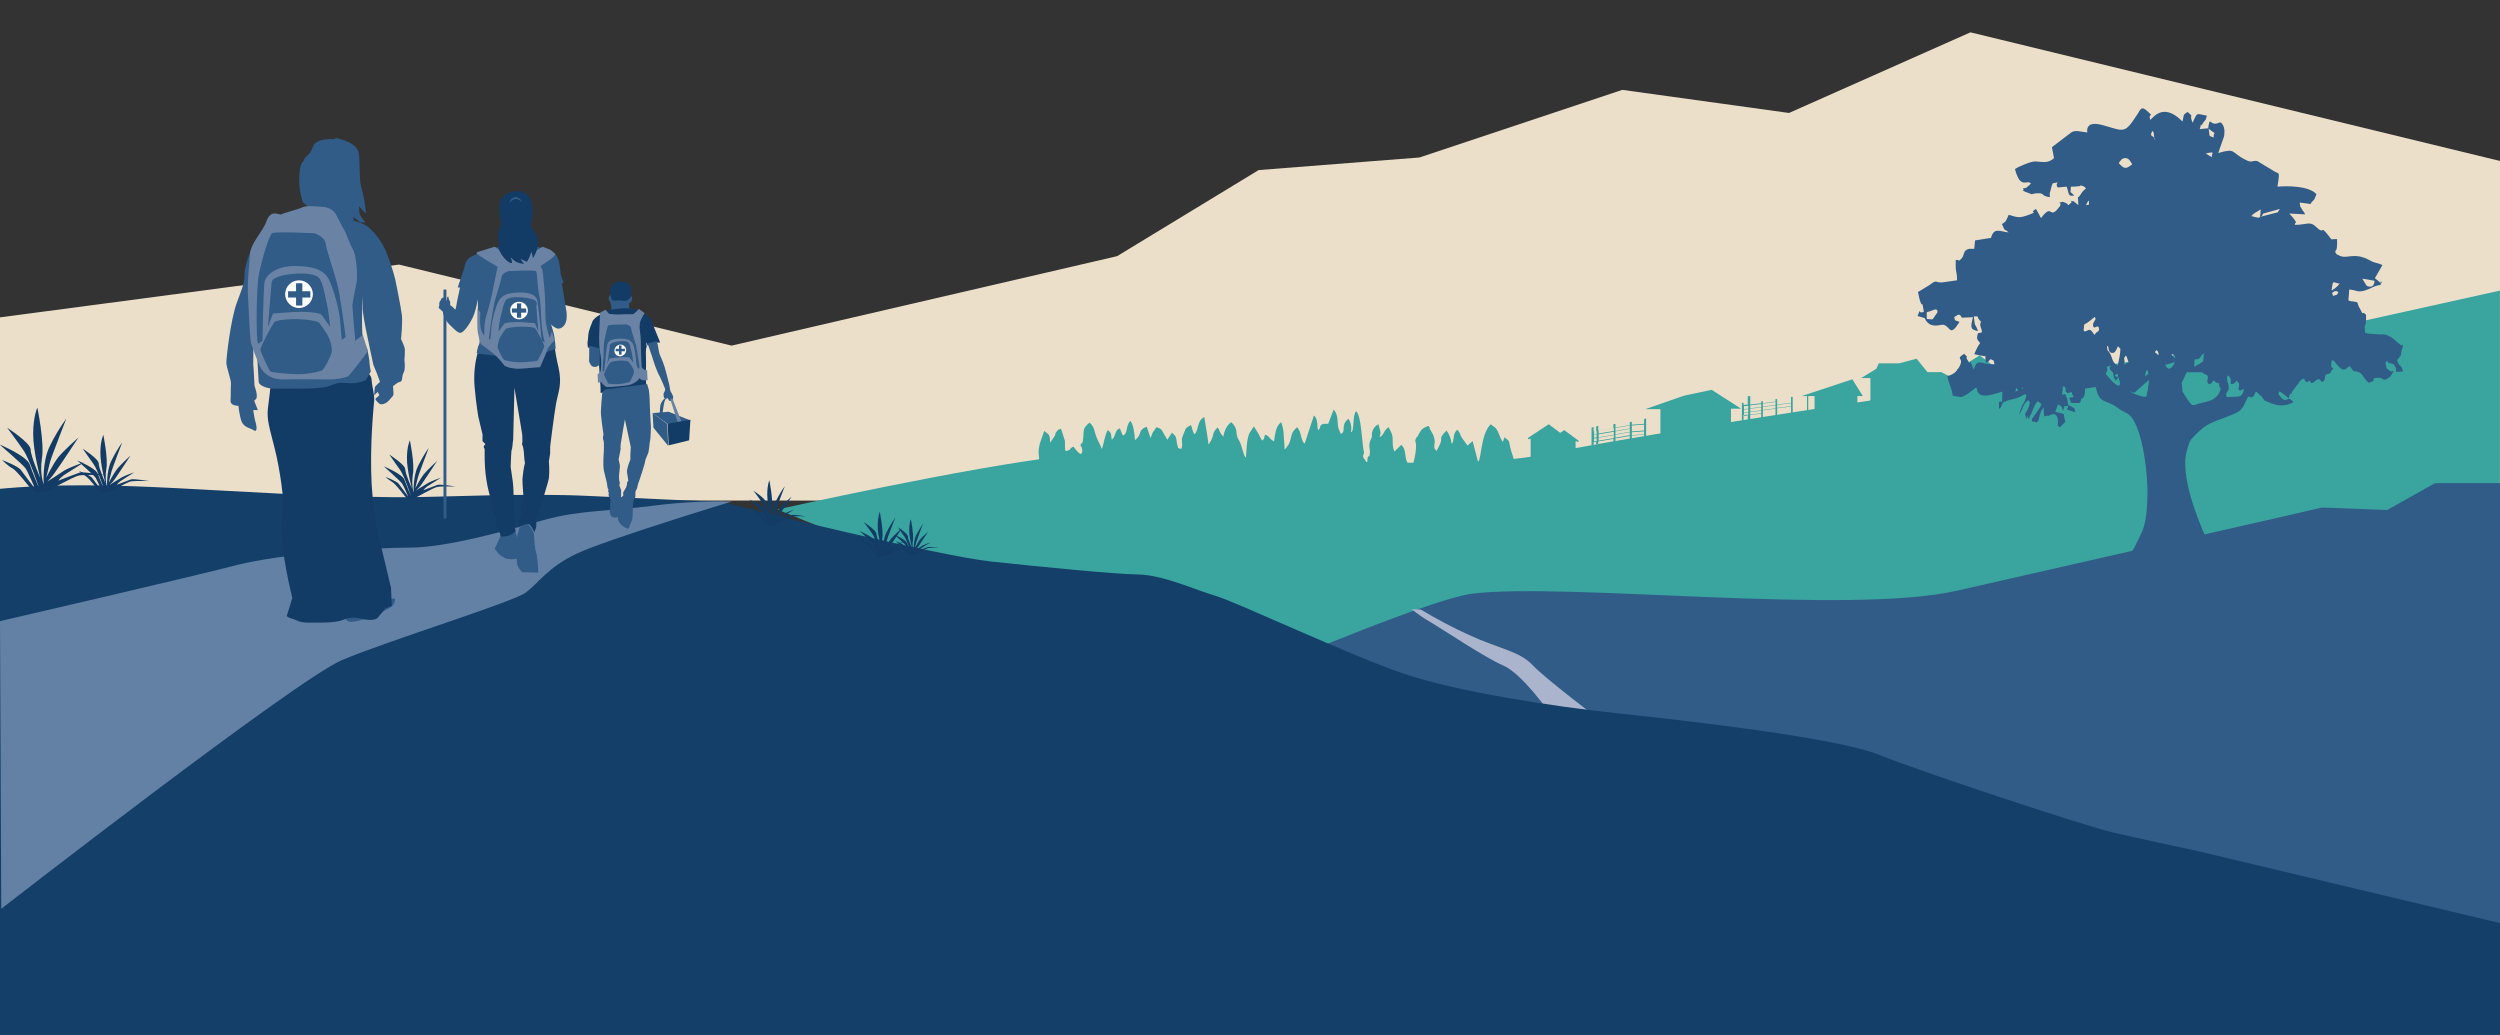
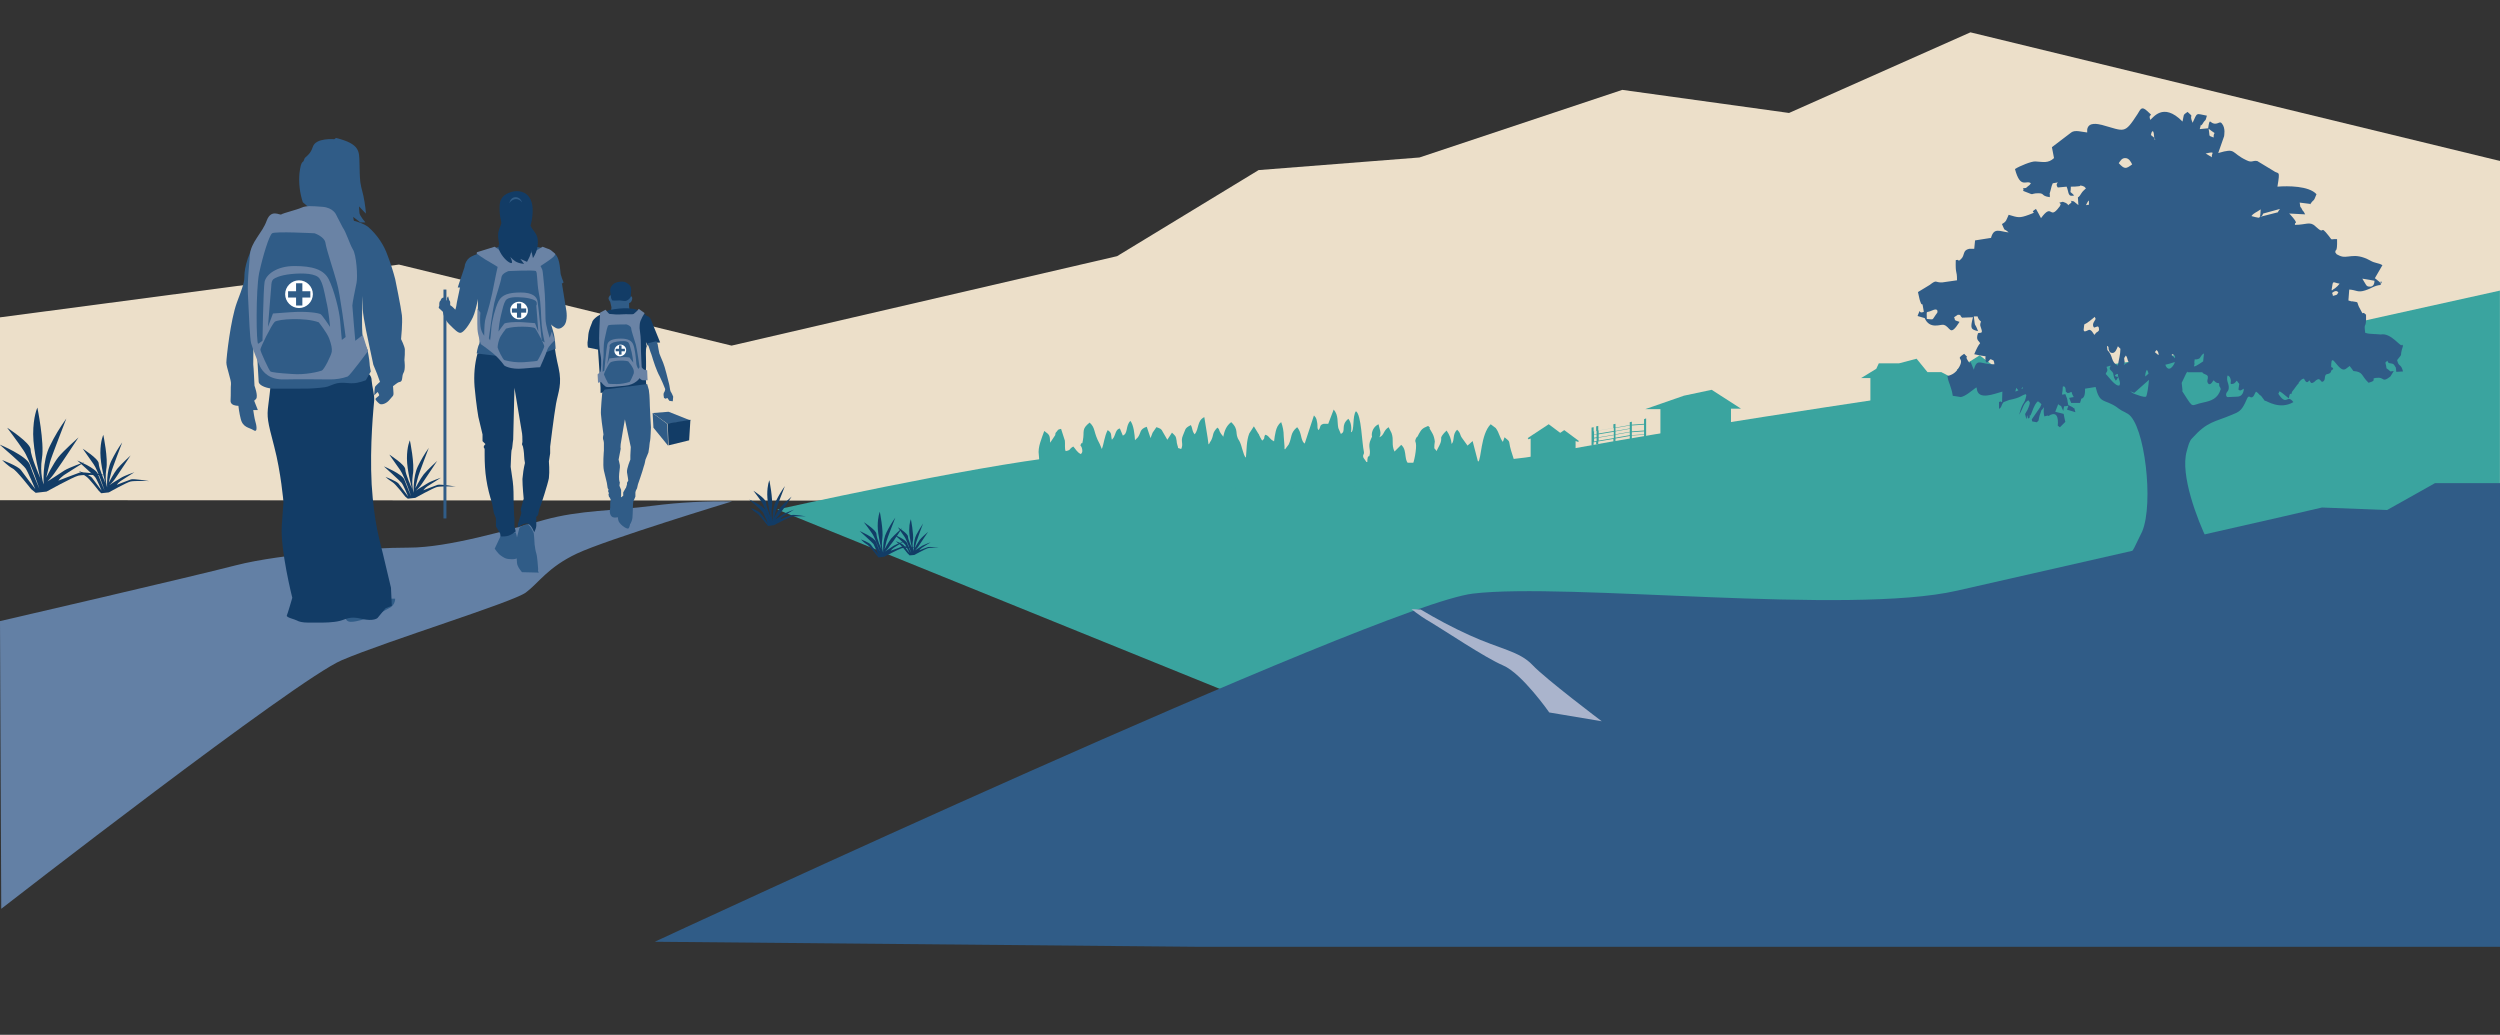
<svg xmlns="http://www.w3.org/2000/svg" xmlns:xlink="http://www.w3.org/1999/xlink" version="1.1" id="Capa_1" x="0px" y="0px" viewBox="0 0 595.3 246.4" style="enable-background:new 0 0 595.3 246.4;" xml:space="preserve">
  <rect x="0" y="0" width="595.3" height="246.4" fill="#333333" stroke="none" />
  <style type="text/css">
	.st0{clip-path:url(#SVGID_00000085213081583458956290000017711399367623430823_);}
	.st1{fill-rule:evenodd;clip-rule:evenodd;fill:#305C87;}
	.st2{fill-rule:evenodd;clip-rule:evenodd;fill:#AAB4CC;}
	.st3{clip-path:url(#SVGID_00000039843034092592866260000011844329626029678001_);}
	.st4{fill-rule:evenodd;clip-rule:evenodd;fill:#FFD56E;}
	.st5{fill-rule:evenodd;clip-rule:evenodd;fill:#143F69;}
	.st6{fill-rule:evenodd;clip-rule:evenodd;fill:#6380A5;}
	.st7{clip-path:url(#SVGID_00000023273900508758375790000012449715014506220695_);}
	.st8{fill-rule:evenodd;clip-rule:evenodd;fill:#123C66;}
	.st9{fill-rule:evenodd;clip-rule:evenodd;fill:#6A83A5;}
	.st10{fill-rule:evenodd;clip-rule:evenodd;fill:#FFFFFF;}
	.st11{fill:#305C87;}
	.st12{fill:#ECDFC9;}
	.st13{clip-path:url(#SVGID_00000121984252247166819790000015607201762353576375_);}
	.st14{fill-rule:evenodd;clip-rule:evenodd;fill:#3AA49F;}
	.st15{clip-path:url(#SVGID_00000170278490231773294350000016578868818521668774_);}
	.st16{clip-path:url(#SVGID_00000156559822769780059600000015684082764350141837_);}
	.st17{clip-path:url(#SVGID_00000178187224021952693630000011288069017737535912_);}
</style>
  <path id="Trazado_2647_00000014630485894284387320000018389233056694798475_" class="st12" d="M469.2,7.7L426,26.9l-39.7-5.5  L338,37.5l-38.3,3L266,61l-91.8,21.3L95,63L-1,75.7l0.5,43.4l596.7,0.3L596,38.5L469.2,7.7z" />
  <g id="Grupo_1332_00000080914874538344600790000015485718235158698659_" transform="translate(-8512.021 7223.819)">
    <g>
      <g>
        <g>
          <defs>
            <rect id="SVGID_00000009582970922907059230000015299834466522369680_" x="8697.1" y="-7154.8" width="410.2" height="142.9" />
          </defs>
          <clipPath id="SVGID_00000003796813246404496850000011840685232414986684_">
            <use xlink:href="#SVGID_00000009582970922907059230000015299834466522369680_" style="overflow:visible;" />
          </clipPath>
          <g id="Grupo_1306_00000143592344108159928000000004857176968028793527_" transform="translate(0)" style="clip-path:url(#SVGID_00000003796813246404496850000011840685232414986684_);">
            <path id="Trazado_2535_00000075156166435822398420000015642660775779843723_" class="st14" d="M8697.1-7102.5       c0,0,45.7-10.2,68.2-12.7s89.7,5.1,115.3-0.6s172.9-26.9,172.9-26.9l54.6-12.1v141.1l-273.1-32.9L8697.1-7102.5z" />
            <path id="Trazado_2536_00000084509623752606064600000013521471125307292806_" class="st14" d="M8896.7-7119.6l3.4-0.6v-0.7       l-3.4,0.6V-7119.6z M8892.7-7118.9l3.6-0.6v-0.7l-3.6,0.6V-7118.9z M8891.6-7118.7l0.6-0.1v-0.7l-0.6,0.1V-7118.7z        M8892.2-7120.4l-0.6,0.1v0.7l0.6-0.1V-7120.4z M8896.3-7121l-3.6,0.6v0.7l3.6-0.6V-7121z M8900.1-7121.7l-3.4,0.6v0.7l3.4-0.6       V-7121.7z M8896.7-7121.2l3.4-0.6v-0.7l-3.4,0.6V-7121.2z M8892.7-7120.6l3.6-0.6v-0.7l-3.6,0.6V-7120.6z M8891.6-7120.4       l0.6-0.1v-0.7l-0.6,0.1V-7120.4z M8903.5-7120.4l-2.9,0.2v-0.7l2.9-0.2V-7120.4z M8903.5-7122.9l-2.9,0.2v-0.7l-0.5,0.1v0.7       l-3.4,0.6v-0.9l-0.5,0.1v0.9l-3.6,0.6v-1.1l-0.5,0.1v1.1l-0.6,0.1v-1l-0.5,0.1v4.2l0.5-0.1v-0.6l0.6-0.1v0.6l0.5-0.1v-0.6       l3.6-0.6v0.7l0.5-0.1v-0.7l3.4-0.6v0.9l0.5-0.1v-0.9l2.9-0.2v1.1l0.5-0.2v-4.8l-0.5,0.2V-7122.9z M8900.6-7121.8l2.9-0.2v0.7       l-2.9,0.2V-7121.8z M8903.5-7122l-2.9,0.2v-0.7l2.9-0.2V-7122z M8926.6-7126.5h-2.4v4.9l-16.8,1.7v-6.5h-3.6l9.2-3.2l6.6-1.4       L8926.6-7126.5z" />
            <path id="Trazado_2537_00000079463582407508178680000003084277852130326963_" class="st14" d="M8978.1-7133.3h-1.2v5h-19.5       v-5.5h-2.2l3.6-2.2l0.6-1.3h4.8l4.2-1.1l2.6,3.2h3.3l2.7,1.4l0,0l0,0L8978.1-7133.3z" />
            <path id="Trazado_2538_00000036945987258714771160000017829037666963060646_" class="st14" d="M8983.4-7139.2l5.2,3.9l-0.2,0.2       l-0.9-0.4v3.6h-8.7v-3.8l-0.6,0.2l-0.2-0.3L8983.4-7139.2z" />
-             <path id="Trazado_2539_00000155860318092367415620000017122823841738353338_" class="st14" d="M8935.2-7126.6v0.7l3.3-0.4v-0.7       L8935.2-7126.6z M8931.8-7126.1v0.7l3-0.4v-0.7L8931.8-7126.1z M8928.8-7125.7v0.7l2.6-0.3v-0.7L8928.8-7125.7z M8927.3-7125.5       v0.7l1-0.1v-0.7L8927.3-7125.5z M8935.2-7127.4v0.7l3.3-0.4v-0.7L8935.2-7127.4z M8931.8-7126.9v0.7l3-0.4v-0.7L8931.8-7126.9z        M8928.8-7126.5v0.7l2.6-0.3v-0.7L8928.8-7126.5z M8927.3-7126.3v0.7l1-0.1v-0.7L8927.3-7126.3z M8935.2-7128.2v0.7l3.3-0.4       v-0.7L8935.2-7128.2z M8931.8-7127.7v0.7l3-0.4v-0.7L8931.8-7127.7z M8928.8-7127.3v0.7l2.6-0.3v-0.7L8928.8-7127.3z        M8927.3-7127.1v0.7l1-0.1v-0.7L8927.3-7127.1z M8938.5-7129.3h0.4v4.1h-0.4v-1.1l-3.3,0.4v1.1h-0.4v-1l-3,0.4v1.2h-0.4v-1.2       l-2.6,0.3v1.3h-0.6v-1.3l-1,0.1v1.3h-0.4v-4.2h0.4v0.5l1-0.1v-2h0.6v2l2.6-0.3v-0.5h0.4v0.5l3-0.4v-0.6h0.4v0.6l3.3-0.4       V-7129.3z M8953.1-7133.5l-12.1,4h1.3v3.6h0.3v-3.6h1.5v3.6h10.2v-3.6h1.3L8953.1-7133.5z" />
            <path id="Trazado_2540_00000036234181973524608330000008492661769594660226_" class="st14" d="M8992.4-7138.9l4.1,3.1l-0.2,0.2       l-0.7-0.3v2.9h-6.9v-3l-0.4,0.2l-0.2-0.2L8992.4-7138.9z" />
            <path id="Trazado_2541_00000127002529840142787890000007576987825398868923_" class="st14" d="M8884.5-7121.4l3.5,2.6l-0.2,0.2       l-0.6-0.2v2.4h-5.8v-2.5l-0.4,0.2l-0.2-0.2L8884.5-7121.4z" />
            <path id="Trazado_2542_00000003097065530844827270000011553298589780715155_" class="st14" d="M8880.8-7122.8l4.8,3.6l-0.2,0.2       l-0.8-0.3v4.6h-8.1v-4.7l-0.5,0.2l-0.2-0.3L8880.8-7122.8z" />
            <path id="Trazado_2544_00000008850363320779277220000006140947779706647173_" class="st14" d="M8837.6-7113.5       c-0.1-0.2-0.9-1.3-0.9-1.3c-0.3-0.8,0.2-0.7,0.1-1.4c-0.5-2.2-0.6-8.9-1.9-9.7c-0.9,1.1-0.3,4.9-1.2,5c0.2-0.9,0.1-2.3-0.6-3.2       c-2,1.6-0.4,3-1.8,3.6l-0.6-1.4c-0.3-1.4,0.1-3-1.1-4.4l-1.3,3.4c-0.1,0-0.1,0-0.2,0c0,0-0.1,0-0.2,0h-0.7       c-1.1,0.3-0.6,0.8-1.2,1.5c-0.4-0.4-0.2-0.9-0.3-1.6c-0.2-0.9-0.1-1.2-0.8-1.9l-2.2,6.7c-0.2-0.2-0.1,0-0.4-0.4       c-0.6-1.1-0.4-2.3-1.4-3.5c-1.7,1.4-1.2,2.4-2,4.1l-0.9,1.2c-0.2-0.3-0.1-0.2-0.1-0.6l-0.2-2.6c0-1.1-0.2-2.2-0.6-3.3       c-0.8,0.6-1.1,1.4-1.3,2.2c-0.2,0.8-0.3,1.6-0.4,2.4c-0.1-0.1-0.2-0.2-0.3-0.2l-0.3-0.2c-0.7-0.6-0.7-1-1.5-1.2       c-0.5,0.9,0.1,0.7-0.7,1.4c-0.2-0.2-0.3-0.5-0.5-0.8c0-0.1-0.1-0.1-0.1-0.2s0-0.1-0.1-0.2s0-0.2-0.1-0.2c0-0.1,0-0.2-0.1-0.2       l-1.1-1.8l-1.1,1.7c-0.7,1.8-0.6,3.9-0.8,5.8c-0.7-0.7-0.9-2.9-1.6-4.1c-1.2-1.7,0.1-2.5-1.9-4.4c-1.2,0.9-1.6,2.1-1.9,3.5       c0-0.1-0.1-0.1-0.1-0.2l-0.4-0.5c-0.1-0.2-0.2-0.3-0.3-0.5c-0.3-0.6,0-0.5-0.6-1c-1.3,1.4-0.8,1.6-1.4,2.9       c0,0.1-0.3,0.5-0.3,0.5s-0.1,0.1-0.1,0.2l-0.1,0.2c0,0-0.1,0.1-0.2,0.2c-0.2-1.9-0.7-4.4-1-6.5c-1.8,0.9-1.2,2.8-2.3,4.1       c-0.7-0.9-0.4-1.2-0.9-2.2c-1.6,0.8-1.2,1-1.9,2.5c-0.6,1.4,0.2,1.9-0.4,3.2c-1.2-0.5-0.5,0.2-0.9-0.9       c-0.1-0.4-0.2-0.7-0.2-1.1c-0.2-1.2-0.2-1-1.1-1.9l-1.1,1.7l-1.1-1.9c-0.3-0.7-0.6-0.8-1.5-1.1l-0.9,1.3       c-0.2,0.4-0.3,0.9-0.5,1.3l-0.9-2.7c-1.8,0.6-1.3,1.4-2.1,2.5l-0.7,0.7c-0.1-1.4-0.3-3.6-1.1-4.6c-1.2,1.2-0.5,3-1.8,3.5       l-0.7-1.7c-1,0.2-1,1.4-1.5,2.2l-0.4,0.5c-0.3-1.1,0.1-1.6-1-2.3c-0.8,1.5-0.9,3.3-1.4,4.5l-0.5-1.2c-1.6-2.9-0.9-3.7-2.4-5.1       c-2,1.6-1.2,2-1.6,4.2c-0.2,1.4-0.2,0.2-0.5,1c-0.2,0.5-0.1,0,0.2,0.7c0.2,0.6,0.3,1.2-0.2,1.6c-0.9-0.4-1.3-1.3-1.8-1.8       c-1.2,0.7-0.4,0.8-1.8,1.1c-0.3-0.5-0.1-1.7-0.2-2.5l-0.9-2.8c-0.8,0.2-0.6,0.1-1,0.6c-0.6,0.7-0.2,0.2-0.4,0.9l-1.2,1.8       c-0.1-1.7,0-1.8-1.4-2.8c-0.6,1.7-1.6,3.9-1.3,5.7c0.3,2.2-0.4,4-0.7,6c0.9,0.2,1.2,0.1,2,0.2c2.6,0.3,0.5,0,1.8,0.6       c1.6,0.7,2.4,0.4,4.4,0.3c0.7-0.1,1.5-0.1,2.2-0.1c1.6,0.1,1.6,0.6,2.9,1c1.6-0.6-0.5-0.3,1.8-0.6l1.2,1.3       c0.7-0.1,1.5-0.2,2.2-0.5c1.6-0.7,3.2-0.2,3.4-1.9c1.3,0.5-0.1,0.2,1.6,0.2c3.3,0.1,1.9,0.2,3.2,1.2c2.4,0.1,4.4,1,5.6-0.6       c0.7-0.9-0.2,0.1,0.2-0.5c1.4,0,2.1-0.2,2.9-0.2c1,0,0.9,0.2,2.3,0.3c0.9-0.8,0.7-0.1,1-1.2c1.4,0.3,1.6,0.1,2.8,0.3       c0.1,0,0.2,0,0.2,0.1l2.1,0.1c0.6,1.3-0.3,0.5,1.2,1.2c2.1,1,1.9,1,4,0.1c0.8-0.3,0.6-0.3,0.9-0.8l0.8,0.5h2.6       c0.2,2.7,0.9,1.1,3.7,2c1.3,0.4,2.6,0.2,3.8-0.5c0.5-0.3,0-0.2,0.8-0.7c-0.4-0.4-1.1-0.6-0.9-1.2c0.1-0.4-0.8-0.2,0.7-0.5       c2.2-0.3,0.4,0,0.9,0.2c0.9,0.4-0.9,0.4,2.2,0.6c0.9,0,1.7,0.1,2.6,0.2l0.2,0.6c0.2,0.4-0.2,0,0.2,0.3c1.2,0.8,3.1,0.3,3.3,0.3       c0.6-0.1,0.6,0.1,1.7,0.1c0.1,0,0.2-0.1,0.2-0.2l2.4-1c2.1,1.1,1.5,2.2,3.8,0.7c0.1,0,0.2-0.1,0.2-0.1c1-0.7,0.7,0.3,1-1.3       c1.7,0.5,0.4,0.8,2.3-0.2c0,0.1,0.1,0.1,0.1,0.2l0.2,0.5c0.1,0.3-0.1,0.2,0.1,0.7c1.7,0.5,2.8,0.6,4.4-0.3       c0.4-1-0.7-0.9,1.5-1.5c0,0.1,0.1,0.1,0.1,0.2l0.2,0.6c0.2,0.4,0,0.3,0.3,0.8c1.9,0.2,5.2,0.2,6.5-0.9c0.1,0.1,0.2,0.1,0.2,0.2       c1.5,1.1,2.5,1.9,4.7,1c1.1-0.4,0.7,0,1-0.8c1.5,0,1.5,0.2,2.3,0.2c3.4-0.1,1.1-1,4.8,0.6c1.2,0.5,4.1,0.3,5.2-0.6       c1.9-1.6-0.6-6.8-1.1-9.2c-0.3-1.5,0-1.1-1.3-2.2l-0.4,1.1c-0.8-1-0.8-2.1-1.7-3.3l-1.2-0.9c-2.4,2.4-2.2,8.4-3,9l-1.3-5       l-1,0.9c-0.1,0-0.1,0.1-0.2,0.2l-1.3-1.8c-0.6-0.8-0.3-1.2-1.2-2c-1.2,1.2-0.5,2.5-1.3,3.4c-0.1-1.2-0.5-2.2-1.2-3.2l-0.6,0.6       c-0.1,0.1-0.3,0.4-0.4,0.5c-0.5,0.8-0.2,0.5-0.3,1.2c-0.1,0.9-0.7,1.7-1.1,2.6c-0.4-0.8-0.6-0.2-0.5-1.5l0.1-0.8       c-0.2-1.6-0.7-2.1-1.2-3c-0.2-0.5,0.4,0-0.4-0.7c-1.5,0.6-1.6,0.9-2.2,1.9c0,0.1-0.1,0.1-0.1,0.2s-0.1,0.1-0.1,0.2       s-0.1,0.1-0.1,0.2c-0.3,0.3-0.2,0.1-0.4,0.5c-0.3,0.7-0.1,0.6,0,1.2c0.2,1.1-0.4,4.6-1,5.5c-2.3-1.3-0.8-3.7-2.5-5.2l-1.6,1.6       c-0.8-1.7-0.1-2.7-0.7-4.4l-0.7-1.4c-1.3,0.8-1,1.9-2.2,2.4c0.6-1.1,0-1.9-0.2-3.1c-0.9,0.4-1.5,1.3-1.6,2.3       c-0.1,0.8,0.3,0.2-0.2,1.2c-0.9,1.9,0.1,2.5-0.4,4.1C8837.7-7115.2,8837.6-7114.8,8837.6-7113.5" />
          </g>
        </g>
      </g>
    </g>
  </g>
  <g id="Grupo_1333_00000083051902580956508650000007673365335914867339_" transform="translate(-8611.889 7032.95)">
    <g>
      <g>
        <g>
          <defs>
            <rect id="SVGID_00000165204098054585863150000004658059859933896122_" x="8767.8" y="-7007" width="441.3" height="199.5" />
          </defs>
          <clipPath id="SVGID_00000097479309815441902670000009302058395757468831_">
            <use xlink:href="#SVGID_00000165204098054585863150000004658059859933896122_" style="overflow:visible;" />
          </clipPath>
          <g id="Grupo_1308_00000173162313931379717440000006901450370486483100_" style="clip-path:url(#SVGID_00000097479309815441902670000009302058395757468831_);">
            <path id="Trazado_2545_00000143592531054773793770000008713823714533890177_" class="st1" d="M8767.8-6808.7       c0,0,172.4-80.2,194.8-82.9s89.6,5.2,115.3-0.7c25.6-5.8,77.4-17.6,77.4-17.6l9.5-2.2l15.5,0.6l11.4-6.4h17.4v113.3       L8767.8-6808.7z" />
            <path id="Trazado_2546_00000017505790959916530940000017354758026701481863_" class="st1" d="M9137.8-7002.3       c0.4,2.1-0.2,1.5,1.2,2.1C9138.9-7002,9140.1-7000.5,9137.8-7002.3 M9124.3-7000.6c1.3,0.8,0.6,1.8,0.5-0.1       c-0.1-1.6-0.6-1-0.7-0.2C9124.1-7000.8,9123.9-7000.9,9124.3-7000.6 M9138.6-6995.5c-0.3-0.9,1.2-1.5-1.5-0.9L9138.6-6995.5z        M9119.6-6993.8c-0.3-0.6-0.7-1.4-1.5-1.5c-1-0.1-1.3,0.7-1.7,1.2C9117.8-6992.6,9118.1-6992.7,9119.6-6993.8 M9109.3-6984.9       c0-0.1,0-0.2-0.1-0.3c-0.2,0.3-0.4,0.7-0.6,1.1c0.2,0,0.4-0.1,0.7-0.1L9109.3-6984.9L9109.3-6984.9z M9150-6981.3l4.3-1.1       c0.1-0.3,0.3-0.5,0.5-0.8l-4,1.1C9150.4-6981.4,9150.8-6981.7,9150-6981.3 M9150-6981.3c0.2-0.8,0.1-0.6,0.2-1.8       c-1.1,0.8-1.6,0.8-2.2,1.6c0.6,0.2,1.2,0.3,1.7,0.4C9149.9-6981.2,9150-6981.2,9150-6981.3 M9174.4-6966.6       c1,1.6,0.9,1.8,1.6,1.9c1.3,0.2,1.3-1.2,1.3-1.4L9174.4-6966.6z M9167.9-6964.3c0.4-0.3,0.8-0.7,1.1-1.1       c-1.8-0.3-1.5-1-1.9,1.4c0,0.1,0,0.2,0.1,0.2C9167.4-6964,9167.7-6964.2,9167.9-6964.3 M9167.8-6962.6c0.8-0.2,0.5-0.2,0.9-0.7       c-0.4-0.6-1-0.3-1.5,0.1c0.1,0.2,0.2,0.5,0.2,0.7C9167.6-6962.5,9167.7-6962.6,9167.8-6962.6 M9117.6-6946       c0.3-0.3,0.7-0.5,1.2-0.7c-0.4-0.5-0.2-0.9-0.7-1.6l-0.4,0.6C9117.7-6946.8,9118-6946.9,9117.6-6946 M9113.7-6949.6       c1.5,1.5,0.7,2.8,2.5,3.7c0.2-1.4,0.6-2.6,0.6-4l-0.6-0.6c-0.3,0.7-0.6,1.6-1.3,1.6c-0.4,0-0.7-0.2-0.8-0.6       c-0.3-0.7,0.1-0.8-0.5-1.1L9113.7-6949.6z M9110.7-6957.5c-0.9,0.7-1.6,1.4-2.5,1.8c0,0.2-0.1,0.5-0.1,0.8       c-0.3,1.5,0.8,0.6,1.2,0.5c0.6-0.1,1,0.8,1.3,1.2c0.1-0.1,0.5-0.7,0.7-0.7c0.2-0.2,0.6-0.2,0.3-1.2c-0.4-0.2-0.2-0.1-0.6,0       c-0.5,0.2-0.4,0.2-0.6,0c-0.4-0.8,0.3-1.4,0.5-1.9L9110.7-6957.5z M9070.7-6957c1.9,0.1,1,0.5,2.5-1.5c0,0,0.4-1.3-1.3-0.5       C9070.4-6958.3,9070.7-6959.3,9070.7-6957 M9125-6949.1c0.5,0.4,0.8,0.7,0.9,0.7c0-0.6-0.2-1-0.5-1.2L9125-6949.1z        M9129.1-6948.6c0,0.1-0.1,0.1-0.1,0.2c1,0.8,0.8,1.1,0.8,0.2C9129.4-6948.3,9129.6-6948.6,9129.1-6948.6 M9134.3-6945.7       c0.4,0,0.8-0.3,1.3-0.6l0.9-0.6l0.2-1.9c-0.9,0.5-0.7,1.1-1.3,1.3c-0.3,0.1-0.6,0.2-0.9,0.1c0,0.2-0.1,0.5-0.1,0.7       C9134.5-6946.3,9134.4-6946,9134.3-6945.7 M9122.7-6943.3c0.3-0.2,0.6-0.5,0.8-0.7c-0.1-0.3-0.2-0.7-0.4-0.9       C9122.8-6944.4,9122.7-6943.8,9122.7-6943.3 M9092-6940.6c-0.1,0.2-0.1,0.5-0.2,0.9l0.7-0.3       C9092.3-6940.2,9092.2-6940.4,9092-6940.6 M9093.6-6940.5c0-0.1-0.1-0.2-0.1-0.3c-0.1,0.2-0.2,0.3-0.3,0.5L9093.6-6940.5z        M9116.3-6943.2c-0.2,0.3-0.3,0.6-0.6,0.9l-0.4-0.7c-0.4-1.5,0.1-0.8-1-2c-0.3-0.7,1-1.2-0.8-0.6c0.1,0.2,0.1,0.5,0.2,0.7       c0,0.5-0.2,0.4-0.4,1c0.5,0.4,2.4,3.2,3.3,2.7l0.1-0.4C9116.7-6942.1,9116.5-6942.5,9116.3-6943.2 M9116.3-6943.2       c-1.4-0.1-0.6-0.7-0.1-0.7C9116.2-6943.7,9116.2-6943.4,9116.3-6943.2 M9123.6-6942.5       C9123.5-6942.5,9123.5-6942.5,9123.6-6942.5l-3.5,3.1l-1-0.4c0.4,0.3,0.8,0.6,1.2,0.7c0.6,0.2,2,0.8,2.6,0.6       C9123.2-6938.9,9123.5-6941.2,9123.6-6942.5 M9129.8-6946.7c-0.4,0-0.9,0.3-2.3,0.6C9127.9-6944.8,9128.9-6944.7,9129.8-6946.7        M9136.3-6944.3h-3.5c0,0,0-0.1,0-0.2c-0.2,0.2-0.3,0.4-0.4,0.6l-1,2.1v0.1l0.2,1.8c-0.1,0-0.2,0-0.2-0.1       c0.2,0.4,0.5,0.7,0.7,1.1c2.2,3.4,1.4,2.4,4.4,1.8c1.9-0.4,3.5-0.9,4.2-3.2c-0.2-0.8-0.4-0.3-0.4-1.4c-0.7,0-0.9-0.3-1.3-0.7       c0,0,0,0.1-0.1,0.1c-0.9,1.6-1.4,0.5-1.4,0.1c0-0.6,0.2-0.3,0.1-1.2C9137.1-6944,9136.7-6943.7,9136.3-6944.3L9136.3-6944.3z        M9098.6-6936c-1,1.5-0.2-0.3-0.9,1.6c-0.2,0.5-0.3,1.1-0.4,1.6l-0.4,0.4l-1.1-0.2l-0.1-0.5l2-2.9c0.2-0.5,0.3-0.7,0.3-0.7       c-0.2-0.2-0.4-0.4-0.7-0.6c0,0-0.1,0-0.1-0.1c-0.5,0.3-0.9,1-1.6,2.9c-0.5,1.4-0.3-0.7-0.4,0.9l-0.1,0.2l-0.3,0.1       c-0.5-2.4,0,2.1-0.7-1.1c0.1-0.1,0.2-0.2,0.2-0.3l0.4-0.7c0.4-0.9,0.6-1.5,0.5-1.8c-0.1-0.1-0.2-0.3-0.3-0.4h-0.1       c-1.2,0.8-1,1.6-2.1,3.4c0.9-3.5,1.2-2.1,1.7-4.6c0-0.1,0-0.1-0.1-0.2c0,0,0,0,0-0.1c-1.4,0.4-1,0.8-4,1.4l-1.3,0.5       c-0.6,0.6-0.4,1.3-1.1,1.6v-1.6c1-0.7,0.6,1.7,0.8-2.5c-1.9,0.5-5.8,2.2-6.1-0.7c0-0.1,0-0.2-0.1-0.3c-0.9,0.6-2.5,2.1-3.7,2.3       l-1.9-0.3c-0.6-2,0.3,1.2-0.2-1l-0.2-0.7c0-0.1-0.1-0.2-0.1-0.3c-0.3-1.1-0.5-1.1-0.8-2.7c1.2-0.3,2.1-0.8,2.9-2.3       c1.2-2.3-1.2-1.5,1.1-3c1.5,1.5,0,0.1,0.8,1.5c1.4,2.3-0.2-2,1.5,2.3c0.8-3,1.6-1.2,4.9-1.3c0-0.3-0.1-0.6-0.2-0.9l-0.2-0.1       c-0.7-0.3-0.5-0.3-0.9,0.2c-0.3,0.4-0.7,0.6-0.8-0.1c-0.1-0.6,0-0.7,0-1c-0.9-0.1-1.8-0.3-2.7-0.5c0.6-1.4,1-2.2,1.4-2.6       c-0.3-0.7-1.1-0.7-0.5-2.4c0.5-0.2,1.2,0.2,0.8-1c-0.3-1-0.4-0.8-0.1-1.8c-0.4-0.3-0.7-0.7-0.8-1.2c-0.3,0-0.6,0-0.9,0       c0.4,3.2,0.1,1,1,3.5c-1.7-0.4-1.9-0.6-1.2-3.3l-2.6,0.1c-0.8-0.8,0-0.6-1-0.7c-0.3,0.2-0.6,0.4-0.9,0.6       c0.4,0.7-0.3,0.6,1.3,1.1c-2.4,3.8-2.1,1.1-3.8,0.7c-0.6-0.2-3.3,1.2-4.5-1.6l-1.7-0.5c1-2.4-0.1-0.3,1.5-1       c-0.5-3.2-0.3-0.9-0.8-2.3c-0.3-0.8-0.3-1.2-0.6-2.4l2.8-1.7c1.8-1.4,1.2-0.5,3-0.6l3.5-0.5c0-2.7-0.4-1.1-0.3-4.8       c1.1-0.3,0.3,0.6,1.2-0.2c1.1-1,0.3-2.1,2-2.5c0.1,0,1,0,1.2,0l0.2-2l3.8-0.6c0.7-2.6,2.1-1.5,4.2-1.3c-1.3-1.2-0.7,0.1-1.6-2       c1.1-0.6,1-0.9,1.6-2.2c2.3,0.7,2.6,0.8,4.8,0c2.7-1-0.3-0.2,1.7-1.4c0.4,0.7,0.9,1.6,1.2,2.2c2.8-3.8,1.9,0.6,4.3-2.6       c0.1-0.1,0.2-0.2,0.2-0.3c0.7-0.9-1.1-0.6,0.7-1c2.2,0.7,0.5,1.3,1.8,0.4c0.9-0.6-0.9-0.8,0.8-0.5l1.1,0.9       c-0.1-3.1-0.4-0.9,0.7-2.8c0.3-0.5,0.6-0.7,1.1-1.2c-0.1-0.1-0.2-0.2-0.2-0.2l-0.2-0.2l-0.5-0.2c-1.2-0.2,0.1,0-0.8,0.1       c-0.6,0.1-1.3,0.1-1.9,0.1c0,2-0.5,0.7,0.8,2.1c-1.6,0.4-1.2-0.7-1.8-2.1l-2.1,0.2c-1-1.3,1.3-1.4-1.2-1       c-0.3,0.8-0.2,0.3-0.5,1.6c-0.5,1.8-0.1,0.2-0.2,1.7c-2.4-0.3-0.9-1.1-3.4-0.9c-0.9,0.1-0.6,0.4-1.7-0.1       c-2.3-0.9-0.7-0.2-1.3-1.1c1.2-0.2,0.4,0.1,1.2-0.5c0.6-0.4,0.4-0.4,0.7-0.7c-1.1-0.9-2.5,1.5-3.8-3.4c1.1-0.7,4-1.9,4.9-1.8       c1.8,0.1,3,0.5,4.4-0.8l-0.5-2.6l4.6-3.5c0.9-0.7,2.6-0.1,3.8,0v-0.7c0.3-1.9,2.6-1.3,3.5-1.1c5.5,1.5,5.3,2.3,8.5-2.6       c0.7-1.1,0.9-2,2.3-0.7c1.9,1.7,0.1,0.2,0.7,2.1c0.6-0.3,3-4.4,7.7,0.4c0.4-1.7,0-1.5,1.2-2.3c1.8,1.6,0.2,0.2,1.2,2.6       c1.2-2.6,0.7-2.2,3.4-1.7c-0.4,1.6-0.3,0.7-1,1.9c-0.8,1.3,0-1.2-0.7,1.3l2-0.2c0.4-2.7,0.4-1.2,1.5-1.1c1,0.1,1.3-0.7,1.8,0       c0.9,1.1,0.5,2.8,0.5,3l-1.4,4c4.4-1.3,2.9-0.1,6.7,1.7c1.4,0.7,1.4,0,2.6,0.2l3.8,2.3c1.3,1,1.7-0.4,1,3.8       c2.5-0.2,7.5-0.2,9.3,1.8c-0.8,2.1-0.5,0.9-1.5,2.4l-0.1-0.1l-2.4-0.3c0.3,1.9,0,0.4,0.6,1.7c0.5,0.9,0-0.3,0.7,1.1l-3.8-0.2       c0.1,0.1,0.2,0.2,0.3,0.3c2,2.2,1.1,1.9,1.1,2s0,0.2,0,0.2c0-0.1-0.1,0.2,0,0.2c2.6,0,3.5-0.9,4.8,0.3c0.1,0.1,0.2,0.2,0.2,0.2       c2.3,2.1,0.7-0.8,3,2.1c1,1.3,0.3,0.7,2,0.8c0.1,3.7-0.5,2.1-0.4,3.2c0.6,0.7,0,0.2,0.9,0.7c2,1,3.4-1,7.4,1.2       c1.2,0.7,1.9,0.5,2.9,1.1l-1.8,3.1l1,0.8c1.2,1.4,0.2-1.4,0.4,0.8c-1.7,0.2-2.1,0.8-3.7,1.3c-1.8,0.6-2.1-0.1-3.8-0.2l-0.2,2.6       c0.1,0,0.2,0.1,0.3,0.1s0.2,0,0.3,0.1c0.1,0,0.2,0,0.3,0c1.7,0.3,1,0,1.6,1.3c1.5,2.9,0.4,0.6,1.7,1.9c0.1,3.9-0.6,1.3-0.2,4.3       c0.9,0.3,1.2,0.2,2.2,0.3c0.1,0,0.2,0,0.2,0l1.3,0.1c2.4-0.5,4.8,3.1,5,2.5c0.1-0.2,0.2,0.1,0.3,0.2c-1,3.1,0.2,1.4-1.4,3.4       c0.4,1.8,0.9,0.7,1.4,2.7l-1.6,0.1l-0.1-1c-0.6-1-0.5-0.9-1.7-1.1c-0.6-0.7,0-0.8-0.8-0.1c0.6,2.2-0.3,0.7,1.2,2.1l0.8-0.1       l-0.8,1.3c-1.9,1.5-1.5,0.3-2.8,0.3c-2.6,0.1,0.2,0.5-2.4,1.2c-1.8-1.7-1.2-2.6-3.6-2.8l-0.9-1.2l-0.8,0.6       c-1.2,1-2.3-1.3-3.2-2c-0.1,0-0.2,0.1-0.3,0.2c-0.1,0.5-0.1,0.9-0.1,1.4l0.2,0.2c0.1-0.2,0.2,0.2,0.3,0.3       c-0.2,0.2-0.4,0.3-0.5,0.4c0,0.3-0.2,0.6-0.5,0.7c-0.3,0.2-0.7,0-0.9,0.5s0,0.9-0.4,1.3c-0.8,0.7-0.6-1.1-1.8-0.2       c-0.2,0.2-0.5,0.5-0.8,0.6c-0.5,0.2-0.5-0.2-0.8-0.6c-0.6,0.9-0.9,0.3-1.3-0.4c-0.5,0.1-0.7,0.3-1.2,0.9c0,0.1-0.1,0.2-0.1,0.3       c-0.1,0.1-0.2,0.2-0.3,0.3c-0.2,0.3-0.5,0.7-0.8,1.1c-0.1,0.2-0.3,0.3-0.4,0.5c-0.1,0.2-0.1,0.4-0.2,0.6l-0.3-0.1       c-0.1,0.2-0.2,0.6-0.3,1.1c-3-2.5-2-1.5-2.5-1.1c2.1,3.2,2-0.1,3.6,2c-3.2,1.9-6.4-0.3-6.6-0.3c-0.1,0-0.2,0-0.2,0l0,0       c-0.3-0.4-0.6-0.8-0.9-1.2c-0.5-0.2-0.5-0.6-1.2-1c-0.3,0.4-0.4,0.9-0.7,1.2c-0.7,0.6-0.9-0.6-1.4,0.4l-0.5,1.1       c-0.9,1.9-1.6,2.2-3.1,2.8c-4.2,1.8-5.8,1.5-9.5,5.6c-0.7,0.7-0.9,1.7-1.3,3.1c-1.6,5.7,2.6,16.4,4.9,21.2       c1.9,3.9,5,5.9,5.2,7.2c-0.2,0.2-0.4,0.4-0.7,0.4c-5,0.9-7.8-3.6-10.9-4.1l0.9,4.6c-1,0.4-3.3-1.4-4.2-2       c-0.7-0.4-1.3-0.9-1.9-1.4c-1.1-0.8-1-0.6-2.1,0c-1.5,0.7-2.8,1.4-4.3,2.1c-0.7,0.4-1.4,0.7-2.1,1.2c-0.8,0.5-1.5,0.9-2-0.4       c0.2-0.2,0.3-0.4,0.5-0.7l1.9-2.1c0.9-1,1.7-1.8,2.3-3l1.9-3.9c2.8-6.7,0.6-25.5-3.4-28c-0.5-0.3-0.9-0.5-1.5-0.8       c-0.5-0.3-0.9-0.6-1.3-0.9c-2.9-1.9-3.9-0.6-4.9-4.7l-2.5,0.4c0,1.2-0.1,2.2-0.9,2.4l-0.3,1h-2.1l-0.5-1.2       c0.5-0.1,0.9-0.2,1.1-0.2c-0.2-0.3-0.4-0.7-0.5-1.2c-1.5,0,0.6,0.2-0.6,0.2c-0.9,0,0.1,0.3-0.8-0.3c0,0,0.1-1.5-0.7-1.2       c0,0.6-0.1,1.3-0.2,1.9c0.2,0,0.4,0,0.8-0.1c0.8,2,0.3,0.9,0.7,2.6c0.3,0.2,0.7,0.3,1,0.5c0.9,0.9,0-1,0.7,1.2l-2-0.6       c0.5-1.4,0.4-0.8-0.7-0.8l-0.2,1.1c-1-2.1,0-0.6-1.2-1.6l-0.7,1.8l2,0.5c0.1,0.5,0.3,1.6,0.4,1.9l-1.3,1.3l-0.5-0.4       c0-0.3,0.5-4-2.2-2.3l-0.2-0.1l-0.8,0.2C9098.5-6934.5,9098.5-6935.3,9098.6-6936 M9142.5-6938.4c-0.4,0-0.3,0-0.5-0.3       c-0.2-1.1,0.7-0.8,0.6-2.2c-0.1-1-0.6-1.4-0.3-2.6c0.2-0.1,0.6,0.3,0.7,0.7c0.3,0.9-0.2,1.1,0.2,1.3c0.7,0,0.9-0.3,1.3-0.8       c0.1,0.1,0.2,0.2,0.3,0.4c0.2,0.2,0.2,0.2,0.3,0.4l-0.2,1.3c0.5,0.5,0.8,0,1.3-0.2c-0.1,1.4-0.8,1.9-1.6,1.9L9142.5-6938.4z" />
            <path id="Trazado_2547_00000122696025435183335140000012991771109964651411_" class="st2" d="M8950.2-6887.8       c3.7,2.2,7.6,4.3,11.6,6.1c7.2,3.3,11.9,3.8,15,7.1c3.1,3.3,16.5,13.4,16.5,13.4l-12.5-2.1c0,0-6.5-9.3-11-11.2       c-4.4-1.9-13.9-8.3-17.1-10.2c-1.6-0.9-3.2-2-4.7-3.2L8950.2-6887.8z" />
          </g>
        </g>
      </g>
    </g>
  </g>
-   <path id="Trazado_2548_00000006708200644167932930000010378130715034007465_" class="st5" d="M-1.1,116.5  c28.3-2.8,55.6,1.5,95.2,1.9c9.7,0.1,30-1.1,46.3-0.3s26.7,1.2,26.7,1.2s3.8-0.2,7.1,0.8s49.6,12.3,61.7,13.6s29.4,3,35.2,3.1  s13.6,3.7,18.4,5.1c4.8,1.4,32,14.2,44.7,18.5s35.3,7.8,51.4,9.5s52.1,5.8,62,9.9c9.9,4,48.9,16.9,55.4,18.4  c6.4,1.5,20.5,4.5,20.5,4.5l73,17.4l-0.1,26.3H-1.1V116.5z" />
  <path id="Trazado_2549_00000154403477413312344950000005506100653890490811_" class="st6" d="M174.3,119.4c0,0-29.9,9.1-36.9,12.4  c-7,3.3-9.1,7-12.2,9.3c-3.1,2.3-33,11.5-43.8,16.1c-10.7,4.5-81.1,59.2-81.1,59.2L0,147.9c0,0,45.4-10.5,56.2-13.3  c10.9-2.8,31.9-4.2,41.2-4.2s23.5-4.2,32.2-6.6c8.7-2.4,16.3-2.1,26.1-3.4C161.9,119.6,168.1,119.3,174.3,119.4" />
  <g id="Grupo_1335_00000029012575718569027970000005763543495368392881_" transform="translate(-9113 7032.95)">
    <g>
      <g>
        <g>
          <defs>
            <rect id="SVGID_00000022550276646776116570000014637159402387597710_" x="9113" y="-7007" width="236" height="130.6" />
          </defs>
          <clipPath id="SVGID_00000069367956054805899410000008635130972568353725_">
            <use xlink:href="#SVGID_00000022550276646776116570000014637159402387597710_" style="overflow:visible;" />
          </clipPath>
          <g id="Grupo_1312_00000114051561597960508420000016589165383604203704_" transform="translate(0)" style="clip-path:url(#SVGID_00000069367956054805899410000008635130972568353725_);">
            <path id="Trazado_2550_00000028302433568968956690000001795408050552369815_" class="st8" d="M9209.5-6914.7c0,0-2.3-3-3-3.4       c-0.6-0.4-1.2-0.8-1.7-1.3c0,0,2.6,1,3.1,1.6c0.5,0.7,2.3,3.1,2.3,3.1s-1.2-2.9-1.6-3.3c-0.3-0.4-4.2-3.9-4.2-3.9       s4.4,1.8,4.9,3.2c0.5,1.4,1.6,4,1.6,4s-1.6-4.9-2.6-6.3s-2.6-3.7-2.6-3.7s3.8,2.4,3.8,3.5s1.6,4.6,1.6,4.6s-1.2-4.3-1.2-7.2       c0-2.9,0.7-4.3,0.7-4.3s1.2,5.7,0.7,8.2c-0.2,1.4-0.2,2.9,0.2,4.3c0,0-0.2-3.8,1-6.3c0.8-1.6,1.6-3,2.6-4.4       c0,0-2.5,6.5-2.6,7.1c-0.2,0.6-0.6,2.5-0.6,2.5s1.2-2.3,2-3.3s3.2-3.2,3.2-3.2s-2.7,4.1-3.6,5.4c-0.4,0.6-0.9,1.2-1.5,1.7       c0,0,1.8-1.2,2.7-1.7c0.9-0.6,3.3-1.4,3.3-1.4s-2.7,1.7-3.3,2.1c-0.3,0.2-0.7,0.6-0.9,0.9c0,0,2.8-1.1,3.4-1.3       c0.6-0.2,4.3,0.4,4.3,0.4s-3.5-0.1-4.4,0.1s-5.2,2.6-5.2,2.6l-1.8,0.2L9209.5-6914.7z" />
            <path id="Trazado_2551_00000082362411433516237610000014568814110511598208_" class="st1" d="M9202.2-6890.4h4.9       c0,1-0.6,1.9-1.5,2.3c-1.6,0.8-2.7,1.7-5.1,2.4c-2.4,0.6-5,1.6-5.2-0.2s-0.3-3.3-0.3-3.3L9202.2-6890.4z" />
            <path id="Trazado_2552_00000042699089492886572200000009153050126384734608_" class="st8" d="M9200.5-6944.1c0,0,1,0.4,1,1.8       c0.1,1.4,0.7,3.4,0.6,4.7c-0.1,1.4-1.1,10.6-0.6,20c0.6,9.3,1.9,13.2,2.7,16.6s1.9,8,1.9,8l0.2,4.3l-1.5,0.6l-1.9,2.3       c0,0-0.9,0.9-3.8,0.2s-3.6,0.1-5.2,0.5s-3.8,0.4-4.5,0.4h-3.1c-1.2,0-2.1-0.2-2.6-0.5s-2.6-0.7-2.4-1.2       c0.2-0.4,1.3-4.2,1.3-4.2s-2.9-11.5-2.5-17.2l0.4-5.6c0,0-0.6-7.1-2.2-13.2c-1.6-6.1-1.8-7-1.4-10c0.4-2.9,0.9-8.2,0.9-8.2       L9200.5-6944.1z" />
            <path id="Trazado_2553_00000089539418183574457920000003243220367638419104_" class="st1" d="M9194.5-6981c0,0,4.6,0.7,6.3,2.2       c2,1.8,3.6,4.1,4.5,6.7c0.7,1.8,1.3,3.7,1.8,5.6c0,0,1.4,6.8,1.6,8.6s-0.2,5.7-0.2,5.7s0.8,1.6,0.9,2.4c0,0.9,0,1.7-0.1,2.6       c0,0,0.3,2.2-0.2,3s-0.1,2.1-0.9,2.2c-0.7,0.1-1.4,1-1.7,1s-2.3,1.2-2.9-0.7c-0.5-1.5-1.1-3-1.7-4.4l-1-4.7       c0,0-1.5-6.7-1.5-8.5v-3.2c0,0-0.2,3.9-0.2,5.1s0,3.7,0.2,4.8c0.2,1.1,1.1,2.9,1.1,2.9s0.5,2.5,0.5,3.2s0.3,2,0.3,2l-1.2,2.1       c0,0-1.8,0.7-3,0.7c-1.2,0.1-2.8-0.4-4.5,0.2s-1.3,0.7-3.5,0.9c-2.2,0.2-2.8,0.2-5.5,0.2h-5.4c-1.5,0-3.5-0.7-3.6-1.6       s-0.5-9.2-0.6-10.4c-0.1-1.2-0.6-3.4-0.6-3.4s-0.1,9-0.1,9.6c0.1,0.6,0.3,5.1,0.3,5.1s0.9,2.4,0.4,3.1s-2.2,1.5-2.9,1.6       s-3.3,0.4-3.2-1.2s0-3,0.1-3.9s-1.1-4-1.1-5.1c0-1.2,1-10.2,2.5-14.3c1.5-4,1.8-4.8,1.8-6.4s0.8-6,4-9.8       C9178.3-6981.1,9183.2-6982.9,9194.5-6981" />
            <path id="Trazado_2554_00000029754259964433194230000011259288182016580228_" class="st1" d="M9192.6-6999.8       c0,0-4.4-0.4-5.1,1.8c-0.7,2.2-1.9,2.2-2.1,3.1c-0.2,0.9-0.7-0.2-1.1,3.3c-0.2,2.3,0.1,4.6,0.8,6.8l2.4,2.1l7.2,2       c0.5,0.9,1.1,1.6,1.9,2.1c1.4,0.9,1.8,0.9,1.8,0.9c-0.4-0.5-0.7-1.1-0.9-1.7s-0.3-1.3-0.4-1.9l1.7,1.3h1.2c0,0-1.3-1.5-1.4-2.2       c-0.1-0.8-0.1-1.6-0.1-1.6l1.6,1.7c0,0,0.1-0.3-0.3-2.8s-0.7-2.7-1-4.7c-0.2-2-0.1-2.2-0.2-4.7c-0.1-2.5,0.2-4.4-5.6-5.8       L9192.6-6999.8z" />
            <path id="Trazado_2555_00000109022979282954304170000017591132894445897144_" class="st1" d="M9173.3-6938.1l1.1,2.8h-1.1       c0,0,0.3,2.1,0.5,2.7s0.7,2.8-0.4,2.1c-1.1-0.7-2.6-0.6-3.1-2.8c-0.3-1.2-0.5-2.5-0.6-3.8L9173.3-6938.1z" />
            <path id="Trazado_2556_00000152240765487306771000000013361379986452997004_" class="st1" d="M9203.9-6942.4       c0,0-1.6,1.4-1.6,1.6c-0.1,0.2-0.2,2-0.2,2l0.8-0.8c0.2,0.2,0.3,0.5,0.4,0.7c0,0.3-0.9,0.7-0.9,1c0,0.2,0.8,1.1,1.2,1.2       s1.4-0.1,2.2-1.1s0.9-0.8,0.9-1.5s-0.2-2.6-0.2-2.6L9203.9-6942.4z" />
            <path id="Trazado_2557_00000090979535424345575880000005950185216859130301_" class="st9" d="M9193-6981.9c0,0-0.7-1.6-3.2-1.8       c-2.6-0.2-3.9-0.3-5,0.2s-4.4,1.3-4.8,1.6c-0.4,0.3-2.4-1.4-3.5,1.5c-1,2.9-3.8,5.1-4,8.2s-0.7,6.5-0.4,10.7       c0.2,4.2,0.4,9.1,0.7,10.3c0.6,1.9,1.3,3.7,2.1,5.5c0.7,1.4,2.3,3.2,5.8,3.1s9.1,0,10.9,0c1.4,0,2.8-0.2,4.2-0.7       c0.5-0.2,4.8-6,4.8-6l-1.2-3.9l-1.8,1.4c0,0-0.7-7.9-0.7-8.4s0.7-4,1-5.4s0-6.7-0.9-8c-0.8-1.4-1.6-4.1-2.4-5.2L9193-6981.9z" />
            <path id="Trazado_2558_00000147195084373849603540000010861783320009368234_" class="st1" d="M9195.3-6952.7       c0,0-1.3-10.4-2.1-13c-0.7-2.6-2.5-7.9-2.7-9.4s-2.6-2.3-2.6-2.3s-9.4-0.5-10.1,0c-0.7,0.5-2.2,5.3-3.1,9.5       c-0.8,4-0.7,17.2-0.2,16.8l1-0.7c0,0,0.2-12.3,0.5-14s2.8-3.8,7.1-3.8s7,0.8,8.2,3.2c1.2,2.4,2.5,7.3,2.7,9.9s0.4,4.5,0.4,4.5       L9195.3-6952.7z" />
            <path id="Trazado_2559_00000019641314712483451990000009277966181409449368_" class="st1" d="M9178.3-6966.6       c0,0,1.1-0.8,4.1-1.1s5.9-0.1,6.7,1.1s1.1,3,1.6,5.4c0.6,2.4,0.9,6.1,0.9,6.1s-1.8-2.7-2.2-3s-3.2-0.8-7.3-0.5l-4.1,0.3       l-1.2,3.2l0.8-9.8C9177.6-6965,9177.6-6966.3,9178.3-6966.6" />
            <path id="Trazado_2560_00000146479821277815830320000007978772074276075424_" class="st1" d="M9188.9-6956.2c0,0,2,2.5,2.5,3.9       s0.7,2.3,0.6,3.1c-0.1,0.8-1.8,4.3-2.4,4.5c-0.5,0.2-3.9,1.1-7.1,0.8c-3.2-0.2-4.8-0.4-5.1-0.6s-2.4-4.7-2.4-5.2       s2.6-5.8,3.4-6.6C9179.2-6957,9185.7-6957.4,9188.9-6956.2" />
            <path id="Trazado_2561_00000054243325561693029440000009886746426502367668_" class="st10" d="M9184.2-6966.2       c-1.8,0-3.3,1.5-3.3,3.3s1.5,3.3,3.3,3.3s3.3-1.5,3.3-3.3l0,0C9187.5-6964.7,9186-6966.2,9184.2-6966.2" />
            <path id="Trazado_2562_00000127013909251057685950000004459452507628419741_" class="st1" d="M9185-6965.5h-1.5v1.9h-1.9v1.5       h1.9v1.9h1.5v-1.9h1.9v-1.5h-1.9V-6965.5z" />
            <rect id="Rectángulo_848_00000150101820661530253870000003168945614250871972_" x="9218.6" y="-6964" class="st11" width="0.7" height="54.5" />
            <path id="Trazado_2563_00000150077190572541520700000008848713156827896451_" class="st1" d="M9220.2-6960c0,0,0-0.7,0-1       s-0.3-0.4-0.3-0.7c-0.1-0.2-0.1-0.5-0.2-0.7c-0.1,0.1-0.2,0.3-0.3,0.5c0,0.2,0,0.4,0,0.5l-0.7-0.3c0,0,0.2-0.4,0-0.4       s-0.5,0.1-0.6,0.3c-0.1,0.2-0.2,0.3-0.2,0.5c0,0-0.1-0.1-0.2,0.2c-0.1,0.2-0.1,0.5-0.1,0.7v0.3c0,0-0.2,0.3-0.1,0.5       c0.4,0.4,0.8,0.7,1.2,1.1L9220.2-6960z" />
            <path id="Trazado_2564_00000178909340948443638880000000560661733665024152_" class="st1" d="M9222.6-6964.8       c0,0-0.5,2.3-0.8,3.8c-0.2,1.5-0.4,1.8-0.4,1.8s-1.1-1.4-1.9-1.2c-0.8,0.2-1.1,0.1-1.1,0.9c0,1.4,0.6,2.8,1.6,3.8       c1.3,1.3,2.1,2.1,2.7,2c0.7-0.1,2-1.8,2.9-3.7c0.9-1.9,1.6-6.5,1.6-6.5L9222.6-6964.8z" />
            <path id="Trazado_2565_00000125592944279254385290000011151091027252840853_" class="st1" d="M9246.8-6965.5l1,6.2       c0,0,0.6,2.8-0.6,4c-1.2,1.2-2,0.3-2.4,0.1c-0.4-0.2-1.6-1.5-1.6-1.5l-1.2-8.2L9246.8-6965.5z" />
            <path id="Trazado_2566_00000129918030757235772590000001666412935581520538_" class="st1" d="M9230.8-6902.3       c0,0,0.8,1.2,1.4,1.6c0.6,0.4,1.1,0.9,2.5,0.9c1.4,0.1,1.8-0.5,1.8-0.5c0-0.9,0-1.8-0.1-2.8c-0.1-1.1-0.3-2.1-0.6-3.1l-3.5,0.7       L9230.8-6902.3z" />
            <path id="Trazado_2567_00000074404814282072099200000015322133757242221996_" class="st8" d="M9226.7-6948.8       c-0.7,2.6-0.9,5.2-0.7,7.9c0.4,4.4,0.9,7.2,0.9,7.2l1,4.2v1.6l0.7,0.7c0,0-0.5,0.4-0.4,0.8c0.2,0.4,0.2,0.2,0.2,0.5v1.2       c0,2,0.1,4,0.4,5.9c0.3,2,0.8,3.9,1.4,5.8l0.4,2.2l0.5,1.3v1.9l1,1.7l0.1,0.7c0.7,0,1.3,0,1.9-0.2c0.6-0.2,1.2-0.6,1.7-1       l-0.3-1.3c0,0,0-1.2,0-1.8s-0.1-0.3-0.1-1.2s-0.1-1.9-0.1-2.9s0-3.3-0.2-4.7s-0.5-3.5-0.5-3.5s0.1-2.1,0.1-2.5s0.1-1.4,0.1-1.4       c0.1-0.3,0.2-0.6,0.2-0.9s0.2-1.7,0.2-1.7l0.3-12.3c0,0,1.5,9.1,1.7,10.2c0.2,0.9,0.2,1.8,0.2,2.7c0,0-0.2,0.6,0,0.8       c0.2,0.2,0.4,1.9,0.4,2.5s0.1,1.1,0.2,1.7c-0.3,1.2-0.5,2.6-0.6,3.8c0,1.7,0.3,4.7,0.3,4.7l-0.5,1.8c-0.1,0.3-0.2,0.7-0.2,1       s0.3,0.3,0,1.1c-0.3,0.8-0.2,0.7-0.5,1.6c-0.2,0.4-0.2,0.9-0.2,1.4c0,0,1.2-1.1,2.2-1s1.7,2.1,1.7,2.1s0.5-1,0.5-1.5s0-1,0-1.5       c0.1-0.6-0.2-0.3,0.1-0.8s0.2,0.3,0.4-0.7c0.1-0.7,0.3-1.4,0.6-2c0,0,1.6-4.8,1.9-6.4c0.2-1.6,0-4,0-4l0.3-1.9v-1.6       c0,0,0.9-7.4,1.4-10.2s1.5-4.6,0.6-8.6c-0.5-2.1-0.9-4.3-1.1-6.4L9226.7-6948.8z" />
            <path id="Trazado_2568_00000032614571450236386040000014224684026982723201_" class="st1" d="M9236.2-6902.2c0,0-0.6-1-0.3-1.9       c0.2-1,0.8-3.2,0.8-3.2c0.5-0.4,1.1-0.7,1.7-0.8c0.8-0.1,1.7,2.1,1.7,2.1s0.2,2,0.2,2.7c0.1,0.7,0.2,1.5,0.4,2.1       c0.2,0.7,0.2,1.3,0.3,2c0.1,1.1,0.2,2.1,0.1,2.2c-0.2,0.1-3.4,0-3.4,0s-1-1-1.1-2.2c-0.1-0.9-0.2-1.8-0.4-2.7V-6902.2z" />
            <path id="Trazado_2569_00000159469859425279106560000000171662053447724674_" class="st1" d="M9235.8-6903.6       c0.4-0.5,1.1-0.9,1.7-0.9c1.1-0.1,1.7,0.6,1.9,1.6c0.2,1.1,0.7,3.1,0.7,3.5s1.2,2.8,1.2,2.8l-4-0.1c0,0-1.2-1.3-1.2-2.3       L9235.8-6903.6z" />
            <path id="Trazado_2570_00000046313463972127683170000015352952034018404538_" class="st1" d="M9226.7-6972.5c0,0-1.6,0.6-2,1       c-0.5,0.4-0.8,1-1,1.6c0,0.3-0.1,0.7-0.6,2.1s-1.1,3.3-1.1,3.3c1,0,1.9,0.2,2.8,0.5c0.6,0.3,1.2,0.4,1.9,0.5c0,0,0,1.2,0.1,2.6       c0,0.5,0,1.1,0,1.6c0,0,0.7,7.6,0.3,8.3c-0.4,0.7-0.6,2.2-0.6,2.2s8.1,1.1,10.9,1c2.8-0.1,7.9-2.1,7.9-2.1s-0.1-2.7-0.6-4.2       c-0.5-1.6-1.3-4.6-1.3-5.3s0.1-4.9,0.1-4.9s1.5-0.5,2.4-0.7c0.9-0.3,1.3-0.7,1.3-0.7c-0.3-0.7-0.5-1.3-0.7-2       c-0.1-0.9-0.2-3.3-1-4.4c-0.9-1.1-2.4-1.7-3.4-1.8C9240.9-6974.2,9233-6975.6,9226.7-6972.5" />
            <path id="Trazado_2571_00000080922610031416306080000004134625962874972044_" class="st9" d="M9230.8-6974.2l-4.2,1.3       c-0.1,0.1-0.1,0.2-0.1,0.3l0.1,0.1c0.5,0.4,1.3,0.9,1.9,1.3c0.9,0.5,3,1.8,3,1.8s-0.5,2.1-1.3,6.3c-0.9,4.1-1.5,5.4-1.7,6.5       s-0.2,3.6-0.2,3.6c-0.5-0.7-0.8-1.4-0.9-2.3c-0.1-1.1-0.1-2.1,0-3.2l-0.7-1c0,0-0.1,3.6,0,5s0.8,3.5,0.8,3.5s1.2,0.8,2.8,2.1       c1.1,0.9,2,1.9,2.8,3c0,0,1.4,1,4.5,0.7s4-0.3,4-0.3s1.4-3.1,1.7-4.1s1.8-2.3,1.8-2.3l-0.7-2.1l-0.5,1.5c0,0-1-3-1-4.6       s-0.1-5.8-0.3-7.5s-0.3-3.8-0.5-4.2c-0.2-0.5-0.4-0.8-0.4-0.8s2.5-1.6,3.1-2.2l0.4-0.5c0.1-0.2-0.1-0.3-0.1-0.3       c-1.4-1.3-1.3-0.9-2.9-1.6C9237-6970.6,9232.7-6972.6,9230.8-6974.2" />
            <path id="Trazado_2572_00000055698220394448180340000006304479713297697981_" class="st8" d="M9239.4-6979.5c0,0,1-3.5,0-5.8       s-3.3-2.3-4.4-2c-1.1,0.3-2.8,0.9-3,3s0.3,4.4,0.6,4.9c0.2,0.5,2.1,2.3,3.4,2.2C9237.3-6977.3,9239.4-6979.5,9239.4-6979.5" />
            <path id="Trazado_2573_00000121983748774714847900000004126256564227562905_" class="st1" d="M9235.8-6986       c0.8,0,1.5,0.7,1.5,1.5s-0.7,1.5-1.5,1.5s-1.5-0.7-1.5-1.5C9234.4-6985.4,9235-6986,9235.8-6986L9235.8-6986" />
            <path id="Trazado_2574_00000162316212157127868780000014571594515611508149_" class="st8" d="M9233.3-6982.6       c-0.5,2.1-1.3,3.6-1.6,4.8s0.2,3,0.2,3s-0.6,0.4,0.2,1.9s2,2.5,2.6,2.6s-0.2-1.5-0.2-1.5s0.9,1.1,1.9,1.4       c0.5,0.2,0.9,0.2,1.4,0.3l-0.9-1.2l1.6,0.7c0,0,0.2-0.4,0.6-1.2c0.2-0.5,0.4-1,0.4-1.6l0.4,1.9c0.3-0.4,0.5-0.9,0.7-1.3       l0.3-0.9c0,0,0.4-1.7,0-2.9s-1.5-1.9-1.7-3.1c-0.2-0.7-0.5-2.1-0.9-3.3C9236.8-6987.1,9234.1-6985.7,9233.3-6982.6" />
            <path id="Trazado_2575_00000147221432462202641970000001995328593818482877_" class="st1" d="M9229.4-6952.4       c0,0,0.9-6.7,1.3-8.4s1.6-5.1,1.7-6.1c0.1-1,1.7-1.5,1.7-1.5s6.1-0.3,6.5,0s0.2,2.4,0.7,5.2c0.6,2.7,0.5,6,0.7,7.8       c0.2,1.9,0.7,4,0.7,4l-0.7-0.4c0,0-0.8-8.3-1-9.4s-1.2-2.1-4-2.1s-4.5,0.5-5.3,2.1s-1.6,4.8-1.7,6.4c-0.1,1.7-0.3,2.9-0.3,2.9       L9229.4-6952.4z" />
            <path id="Trazado_2576_00000132794859889747098550000011313339933962145420_" class="st1" d="M9240.4-6961.4       c0,0-0.7-0.5-2.7-0.7s-3.8-0.1-4.3,0.7c-0.5,0.8-0.7,1.9-1.1,3.5c-0.3,1.3-0.5,2.6-0.6,3.9c0,0,1.2-1.7,1.4-1.9       c0.3-0.2,2.1-0.5,4.7-0.3l2.6,0.2l0.8,2.1l-0.5-6.3C9240.9-6960.3,9240.9-6961.2,9240.4-6961.4" />
            <path id="Trazado_2577_00000066511923546235649460000002657045377841796527_" class="st1" d="M9233.5-6954.7       c0,0-1.3,1.6-1.6,2.5s-0.4,1.5-0.4,2c0.1,0.5,1.2,2.8,1.6,3c1.5,0.4,3,0.6,4.6,0.5c2.1-0.2,3.1-0.2,3.3-0.4       c0.2-0.2,1.6-3,1.6-3.4s-1.7-3.7-2.2-4.3C9239.8-6955.2,9235.6-6955.4,9233.5-6954.7" />
            <path id="Trazado_2578_00000181790218313894232150000004832875715144336768_" class="st10" d="M9236.6-6961.1       c1.2,0,2.1,1,2.1,2.1c0,1.2-1,2.1-2.1,2.1s-2.1-1-2.1-2.1C9234.4-6960.1,9235.4-6961.1,9236.6-6961.1L9236.6-6961.1" />
            <path id="Trazado_2579_00000074406031278826279910000002072472221719359619_" class="st1" d="M9236.1-6960.7h1v1.2h1.2v1h-1.2       v1.2h-1v-1.2h-1.2v-1h1.2V-6960.7z" />
            <path id="Trazado_2580_00000066474285945893060150000000033185606087249325_" class="st1" d="M9263-6958.9       c-0.1-0.4-0.2-0.7-0.2-1.1c0-0.2,0-0.8,0-0.8s0.5,0,0.7-0.8s-0.3-0.8-0.3-0.8l-0.8,0.7c0,0-1.2-0.4-1.7-0.3       c-0.4,0.1-1.6,0.4-1.6,0.4c-0.7-0.2-0.5-0.6-0.7-1.2c-0.2,0.2-0.4,0.5-0.5,0.8c0,0.3,0.2,0.7,0.4,0.9c0.1,0.4,0.2,0.8,0.3,1.3       c0,0.2-0.1,1-0.1,1L9263-6958.9z" />
            <path id="Trazado_2581_00000062874312962189662930000012027280322699283389_" class="st8" d="M9258.3-6963.6       c0,0.3,0.1,0.6,0.1,0.9c0,0,0.2,1,0.3,1.2s1.2,0.1,1.5,0.1c0.3-0.1,1.5,0.2,1.8,0.1c0.3,0,1.2-0.6,1.2-1.1s0.2-1.7,0-2.2       s-0.7-0.9-1.4-1.2c-0.6-0.2-1.7-0.1-2.5,0.3C9258.7-6965.1,9258.2-6964.4,9258.3-6963.6" />
            <path id="Trazado_2582_00000137853548660795275780000005635583238650045078_" class="st8" d="M9258-6959.1c0,0-2.1,1-2.8,1.5       s-1.2,1.1-1.2,1.4c-0.1,0.3-0.8,1.8-0.9,2.9c-0.1,1.2-0.1,1.3-0.2,1.9c0,0.4,0,0.8,0.1,1.2l2.4,0.5l0.6,9.1v1.2       c0,0,2.1-0.2,5-0.4c2-0.2,4-0.6,5.9-1.2c0,0-0.2-2.4-0.1-3.7c0.1-1.3,0-3,0-4.1c0-0.6,0-1.2,0.2-1.7l-0.2-1l0.5,0.9       c0,0,0.2-0.3,1-0.6c0.6-0.1,1.2-0.2,1.9-0.2c0,0-1.6-3.9-1.9-4.7s-0.5-1.4-1.2-1.6S9265.4-6960.6,9258-6959.1" />
            <path id="Trazado_2583_00000043419277794860130190000010702645565307536802_" class="st9" d="M9266.5-6958.4       c-0.4,0.6-0.7,1.2-1,1.9c-0.2,0.6-0.2,1.2-0.2,1.7c0.2,1.3,0.3,2.5,0.3,3.8c0,1.8,0.2,5.5,0.2,5.5c0.2,0.3,0.4,0.5,0.7,0.6       c0.2,0.1,0.4,0.1,0.6,0.1l0.1,2.4h-1.1c-0.4,0-0.8-0.5-0.8-0.5s-1,1.6-3.5,1.8c-2.6,0.2-4,0.5-4.6,0.2       c-0.4-0.3-0.8-0.7-1.1-1.1l-0.7,0.2l-0.1-2c0.2-0.2,0.5-0.4,0.7-0.7c0.1-0.2,0.3-2.6,0-3.9s-0.4-3.4-0.3-5.7s0.2-4.4,0.2-4.4       l1.3-0.7c0,0,0.7,0.9,0.9,1c1,0.1,2,0.2,3,0.1c1.4-0.1,2.4,0.1,2.8-0.1c0.4-0.4,0.9-0.7,1.2-1.2L9266.5-6958.4z" />
            <path id="Trazado_2584_00000020362346032181207320000014933751190860222378_" class="st1" d="M9265.3-6945.5       c0,0-0.6-4.3-0.9-5.4c-0.3-1.1-1.1-3.3-1.1-3.9c-0.1-0.6-1.1-0.9-1.1-0.9s-4,0-4.3,0.2s-0.5,1.4-0.9,3.2       c-0.4,1.8-0.2,3.3-0.3,4.5c-0.2,1.2-0.2,3.4-0.2,3.4l0.4-0.3c0,0,0.5-5.4,0.7-6.1c0.1-0.7,0.7-1.4,2.6-1.5       c1.8-0.1,3,0.2,3.5,1.2s0.7,3.3,0.8,4.4c0,0.6,0.2,1.1,0.5,1.6L9265.3-6945.5z" />
            <path id="Trazado_2585_00000127020113412959195170000017052458367368163972_" class="st1" d="M9258.4-6951c0,0,0.2-0.4,1.5-0.6       s2.5-0.2,2.8,0.3s0.4,1.2,0.7,2.2c0.2,0.8,0.3,1.7,0.4,2.5c-0.3-0.4-0.6-0.8-0.9-1.2c-0.2-0.1-1.4-0.2-3.1,0l-1.7,0.2l-0.5,1.4       l0.6-4.1C9258.1-6950.3,9258.1-6950.9,9258.4-6951" />
            <path id="Trazado_2586_00000035518443979582058790000001291920521508821426_" class="st1" d="M9262.6-6946.9       c0.4,0.5,0.8,1,1.1,1.6c0.2,0.4,0.3,0.8,0.2,1.3c-0.1,0.3-0.8,1.9-1,2c-1,0.3-2,0.5-3,0.5c-1.3,0-2,0-2.1-0.2       c-0.4-0.7-0.7-1.4-1-2.1c0-0.2,1.1-2.5,1.5-2.8C9258.6-6947,9261.3-6947.3,9262.6-6946.9" />
            <path id="Trazado_2587_00000098216309579417328820000002508061492029175450_" class="st10" d="M9260.7-6950.9       c-0.8,0.1-1.4,0.7-1.4,1.5c0,0.7,0.6,1.3,1.3,1.3h0.1c0.8-0.1,1.4-0.7,1.4-1.5C9262.1-6950.3,9261.5-6950.9,9260.7-6950.9       L9260.7-6950.9" />
            <path id="Trazado_2588_00000049934652135467171700000001377562595084928697_" class="st1" d="M9261-6950.7h-0.6v0.8h-0.8v0.6       h0.8v0.8h0.6v-0.8h0.8v-0.6h-0.8V-6950.7z" />
            <path id="Trazado_2589_00000008120694172534259110000005003309259855963785_" class="st1" d="M9256.4-6939.4       c0,0-0.4,4.3-0.3,5.1c0.1,0.8,0.2,1.9,0.2,1.9l0.4,2.9c0,0-0.2,0.8-0.1,1.1c0.1,0.3,0.2,0.6,0.2,0.9v1.3c0,0,0,0.7,0,0.6       s-0.3,3.4,0,4.7s0.7,2.9,0.7,2.9l0.2,1.3l0.2,0.3l-0.1,0.4l0.2,0.5l-0.1,0.2c0,0,0,0.2,0.1,0.6c0.1,0.3,0.8,0.5,1.4,0.5       c0.3,0,0.6-0.1,0.8-0.2l0.7-0.4v-1.5l-0.4-1l0.1-0.8c0,0-0.2-0.2-0.2-1.3c0-1.1,0.3-2.3,0.2-2.8c-0.1-0.6-0.3-1.3-0.3-1.3       l0.5-2.6c-0.1-0.4,0-0.7,0-1.1c0.1-0.8,1-5.9,1-5.9l1.4,6.6l-0.1,2v1c0,0-0.9,2.1-0.8,3c0.2,1,0.3,2,0.3,2l-0.3,0.5v0.4       l-0.4,1.3c0.2,0.3,0.5,0.4,0.8,0.5c0.6,0.2,1.3,0.9,1.3,0.9l0.2-0.8l0.5-1l0.2-0.9c0,0,1.1-3.1,1.4-4.3       c0.2-0.5,0.3-1.1,0.4-1.6l0.7-1.7l0.2-1.3c0,0,0.1-1.2,0.2-1.5s0.2-3.2,0.2-3.2s-0.3-5.3-0.3-6.5c0-0.8-0.1-1.6-0.2-2.4       l-0.4-1.4l-10.1,1.3L9256.4-6939.4z" />
-             <path id="Trazado_2590_00000021116873434832077460000017637994979230033057_" class="st1" d="M9253.3-6950.6c0,0,0,1,0,2.3       c0,1.4-0.2,1.3,0.3,2.1c0.2,0.5,0.8,0.7,1.3,0.6c0.2,0,0.9-0.5,0.9-0.5v-3.9L9253.3-6950.6z" />
            <path id="Trazado_2591_00000078027357095394740080000011607020779929862559_" class="st1" d="M9267.2-6951.2       c0,0,0.6,1.7,0.7,2.1c0.2,0.4,0.6,1.8,0.6,1.8s0.8,2.6,1.6,4c0.5,1,0.9,2,1.3,3c0,0.2-0.1,0.5-0.2,0.7       c-0.2,0.2-0.2,0.5-0.2,0.7s0.1,0.4,0.1,0.7l0.4,0.2l0.4-0.2l0.5,0.7l0.8,0.1c0,0,0.1-1,0.1-1.1c-0.2-0.4-0.3-0.8-0.6-1.2       c-0.2-0.4-0.2-1.2-0.4-1.9c-0.2-0.8-1-4.1-1.4-5s-0.9-2.2-0.9-2.2s-0.4-2-0.4-2.2c-0.1-0.2-0.2-0.5-0.3-0.7L9267.2-6951.2z" />
            <path id="Trazado_2592_00000100376929381829305520000003041172332261816978_" class="st1" d="M9258.2-6914.4       c0,0,0.3,0.4,0.2,0.6c-0.1,0.3-0.1,0.6-0.1,1c0,0.2,0,0.5,0,0.7l-0.1,0.7c0,0-0.1,1.2,0.7,1.6c0.8,0.3,2-0.2,2.2-0.5       s0-1.6,0-1.6v-1.6l-0.3-1.5l-0.7,0.2c-0.3-0.1-0.6-0.1-0.9-0.1c-0.2,0.1-0.4,0.2-0.6,0.3l-0.3-0.1L9258.2-6914.4z" />
            <path id="Trazado_2593_00000015343067110318270210000017965662049539136166_" class="st1" d="M9268.4-6934.6l3.6,2.6l5.5-0.8       l-5.3-2.1L9268.4-6934.6z" />
-             <path id="Trazado_2594_00000057867516833147018420000016527436306728085123_" class="st1" d="M9271.5-6937.9       c-0.2,0.3-0.3,0.7-0.4,1.1c-0.1,0.7-0.4,2.6-0.4,2.6l-0.6,0.2c0,0,0-2.4,0.3-2.9c0.2-0.5,0.7-1.3,1.5-1.3L9271.5-6937.9z" />
-             <path id="Trazado_2595_00000083084260249130256550000015115522421530770824_" class="st9" d="M9273.1-6938.1l2.2,5.6v2       l-0.7,0.2l-0.2-2l-1.8-5.6L9273.1-6938.1z" />
            <path id="Trazado_2596_00000072246084966888017780000008990259046422252968_" class="st8" d="M9272-6932.1l0.2,5.2l4.9-1.2       l0.3-4.9L9272-6932.1z" />
            <path id="Trazado_2597_00000018946274471833656870000015384004481798690207_" class="st1" d="M9268.4-6934.6l0.2,3.5l3.5,4.3       l-0.2-5.2L9268.4-6934.6z" />
            <path id="Trazado_2598_00000021829546756275518110000016347623193014237582_" class="st1" d="M9261.8-6916.4l-0.4,0.7v0.3v0.5       c0,0-1.1,0.7-1.2,1.2c-0.2,0.5-0.1,1.1,0.4,1.8c0.5,0.7,0.1,0.9-0.1,1.7c-0.2,0.8,1.3,2.4,1.8,2.5s1.2-0.9,1.3-2       s0.1-3.5,0.2-3.8s0.5-1.2,0.5-1.2v-1.2c-0.1-0.5-0.5-0.9-1-1C9262.7-6916.9,9262-6916.9,9261.8-6916.4" />
            <path id="Trazado_2599_00000142889829658807940290000006304176137771878281_" class="st1" d="M9259.8-6913.8       c0,0,0.8-0.5,1.4-0.3c0.7,0.2,1.2,1.6,1.3,2.1s0.7,1.3,0.7,2.1c0,0.8-0.2,2.7-0.6,2.8c-0.4,0.2-2.3-1.1-2.4-2.1       c-0.2-1-0.5-3.5-0.5-3.5L9259.8-6913.8z" />
            <path id="Trazado_2600_00000146487144617753486850000006742938247877320335_" class="st8" d="M9120.4-6916.5       c0,0-3.4-4.4-4.4-4.9s-2.5-2-2.5-2s3.8,1.4,4.5,2.4s3.4,4.5,3.4,4.5s-1.8-4.2-2.3-4.9c-0.4-0.7-6.2-5.7-6.2-5.7       s6.5,2.7,7.2,4.8s2.3,5.8,2.3,5.8s-2.4-7.2-3.8-9.2c-1.4-2.1-3.9-5.4-3.9-5.4s5.6,3.6,5.6,5.2s2.3,6.8,2.3,6.8       s-1.7-6.3-1.7-10.5s1-6.3,1-6.3s1.7,8.3,1.1,12c-0.6,3.7,0.4,6.3,0.4,6.3s-0.4-5.5,1.5-9.2c1.1-2.3,2.4-4.4,3.9-6.5       c0,0-3.7,9.5-3.9,10.4s-0.9,3.7-0.9,3.7s1.7-3.4,2.9-4.9s4.8-4.7,4.8-4.7s-4,6.1-5.3,7.9c-0.6,0.9-1.3,1.8-2.1,2.6       c0,0,2.7-1.7,4-2.6c1.3-0.8,4.8-2,4.8-2s-4,2.5-4.9,3.1c-0.5,0.4-1,0.8-1.3,1.3c0,0,4.1-1.6,5-1.9s6.3,0.6,6.3,0.6       s-5.2-0.2-6.5,0.1c-1.3,0.3-7.6,3.8-7.6,3.8l-2.6,0.3L9120.4-6916.5z" />
            <path id="Trazado_2601_00000100352275644818198320000015753972951353683134_" class="st8" d="M9136.5-6916.1c0,0-2.3-3-3-3.4       c-0.6-0.4-1.2-0.8-1.7-1.3c0,0,2.6,1,3.1,1.6c0.5,0.7,2.3,3.1,2.3,3.1s-1.2-2.9-1.6-3.3c-0.3-0.4-4.2-3.9-4.2-3.9       s4.4,1.8,4.9,3.2c0.5,1.4,1.6,4,1.6,4s-1.6-4.9-2.6-6.3s-2.6-3.7-2.6-3.7s3.8,2.4,3.8,3.5s1.6,4.7,1.6,4.7s-1.2-4.3-1.2-7.2       s0.7-4.3,0.7-4.3s1.2,5.7,0.7,8.2c-0.2,1.4-0.2,2.9,0.2,4.3c0,0-0.2-3.8,1-6.3c0.8-1.6,1.6-3,2.6-4.4c0,0-2.5,6.5-2.6,7.1       c-0.2,0.6-0.6,2.5-0.6,2.5s1.2-2.3,2-3.3s3.2-3.2,3.2-3.2s-2.7,4.1-3.6,5.4c-0.4,0.6-0.9,1.2-1.5,1.7c0,0,1.8-1.2,2.7-1.7       c0.9-0.6,3.3-1.4,3.3-1.4s-2.7,1.7-3.3,2.1c-0.3,0.2-0.7,0.6-0.9,0.9c0,0,2.8-1.1,3.4-1.3c0.6-0.2,4.3,0.4,4.3,0.4       s-3.5-0.1-4.4,0.1s-5.2,2.6-5.2,2.6l-1.8,0.2L9136.5-6916.1z" />
            <path id="Trazado_2602_00000111881099612726425760000000447485849546692779_" class="st8" d="M9295.4-6908.3       c0,0-1.8-2.4-2.4-2.6c-0.5-0.3-0.9-0.7-1.3-1.1c0,0,2,0.7,2.4,1.3c0.4,0.5,1.8,2.4,1.8,2.4s-1-2.2-1.2-2.6s-3.3-3.1-3.3-3.1       s3.5,1.5,3.9,2.6s1.2,3.1,1.2,3.1s-1.3-3.8-2-4.9s-2.1-2.9-2.1-2.9s3,1.9,3,2.8s1.2,3.7,1.2,3.7s-0.9-3.4-0.9-5.6       c0-2.3,0.5-3.4,0.5-3.4s0.9,4.5,0.6,6.4c-0.2,1.1-0.1,2.3,0.2,3.4c0,0-0.2-3,0.8-4.9c0.6-1.2,1.3-2.4,2.1-3.5       c0,0-2,5.1-2.1,5.6s-0.5,2-0.5,2c0.5-0.9,1-1.8,1.6-2.6c0.7-0.8,2.6-2.5,2.6-2.5s-2.1,3.3-2.9,4.2c-0.3,0.5-0.7,1-1.2,1.4       c0,0,1.4-0.9,2.1-1.4c0.7-0.4,2.6-1.1,2.6-1.1s-2.2,1.3-2.6,1.6c-0.3,0.2-0.5,0.4-0.7,0.7c0,0,2.2-0.8,2.7-1s3.4,0.3,3.4,0.3       s-2.8-0.1-3.5,0.1s-4.1,2-4.1,2l-1.4,0.2L9295.4-6908.3z" />
            <path id="Trazado_2603_00000111182068693998979540000006385295131780940441_" class="st8" d="M9329.1-6901.2       c0,0-1.4-1.8-1.8-2.1c-0.4-0.2-0.7-0.5-1-0.8c0,0,1.6,0.6,1.9,1c0.3,0.4,1.4,1.9,1.4,1.9s-0.8-1.7-1-2s-2.6-2.4-2.6-2.4       s2.7,1.1,3,2s1,2.4,1,2.4s-1-3-1.6-3.9s-1.6-2.3-1.6-2.3s2.4,1.5,2.4,2.2s1,2.9,1,2.9s-0.7-2.6-0.7-4.4s0.4-2.6,0.4-2.6       s0.7,3.5,0.5,5c-0.2,0.9-0.1,1.8,0.2,2.6c0,0-0.2-2.3,0.6-3.9c0.5-0.9,1-1.8,1.6-2.7c0,0-1.5,4-1.6,4.4s-0.4,1.5-0.4,1.5       c0.4-0.7,0.8-1.4,1.2-2c0.6-0.7,1.3-1.3,2-1.9c0,0-1.7,2.5-2.2,3.3c-0.2,0.4-0.6,0.7-0.9,1.1c0,0,1.1-0.7,1.7-1.1       c0.7-0.3,1.3-0.6,2-0.8c0,0-1.7,1-2.1,1.3c-0.2,0.2-0.4,0.3-0.6,0.6c0,0,1.7-0.7,2.1-0.8c0.4-0.1,2.6,0.2,2.6,0.2       s-2.1-0.1-2.7,0.1c-0.6,0.2-3.2,1.6-3.2,1.6l-1.1,0.1L9329.1-6901.2z" />
            <path id="Trazado_2604_00000004520748255656661940000014424380486061987200_" class="st8" d="M9321.7-6900.8       c0,0-1.8-2.4-2.4-2.6c-0.5-0.3-0.9-0.7-1.3-1.1c0,0,2,0.7,2.4,1.3c0.4,0.5,1.8,2.4,1.8,2.4s-1-2.2-1.2-2.6       c-0.2-0.3-3.3-3.1-3.3-3.1s3.5,1.5,3.9,2.6s1.2,3.1,1.2,3.1s-1.3-3.8-2-4.9s-2.1-2.9-2.1-2.9s3,1.9,3,2.8s1.2,3.7,1.2,3.7       s-0.9-3.4-0.9-5.6s0.5-3.4,0.5-3.4s0.9,4.5,0.6,6.4c-0.2,1.1-0.1,2.3,0.2,3.4c0,0-0.2-3,0.8-4.9c0.6-1.2,1.3-2.4,2.1-3.5       c0,0-2,5.1-2.1,5.6s-0.5,2-0.5,2c0.5-0.9,1-1.8,1.6-2.6c0.7-0.8,2.6-2.5,2.6-2.5s-2.1,3.3-2.9,4.2c-0.3,0.5-0.7,1-1.2,1.4       c0,0,1.4-0.9,2.1-1.4c0.7-0.4,2.6-1.1,2.6-1.1s-2.2,1.3-2.6,1.6c-0.3,0.2-0.5,0.4-0.7,0.7c0,0,2.2-0.8,2.7-1s3.4,0.3,3.4,0.3       s-2.8-0.1-3.5,0.1s-4.1,2-4.1,2l-1.4,0.2L9321.7-6900.8z" />
          </g>
        </g>
      </g>
    </g>
  </g>
</svg>